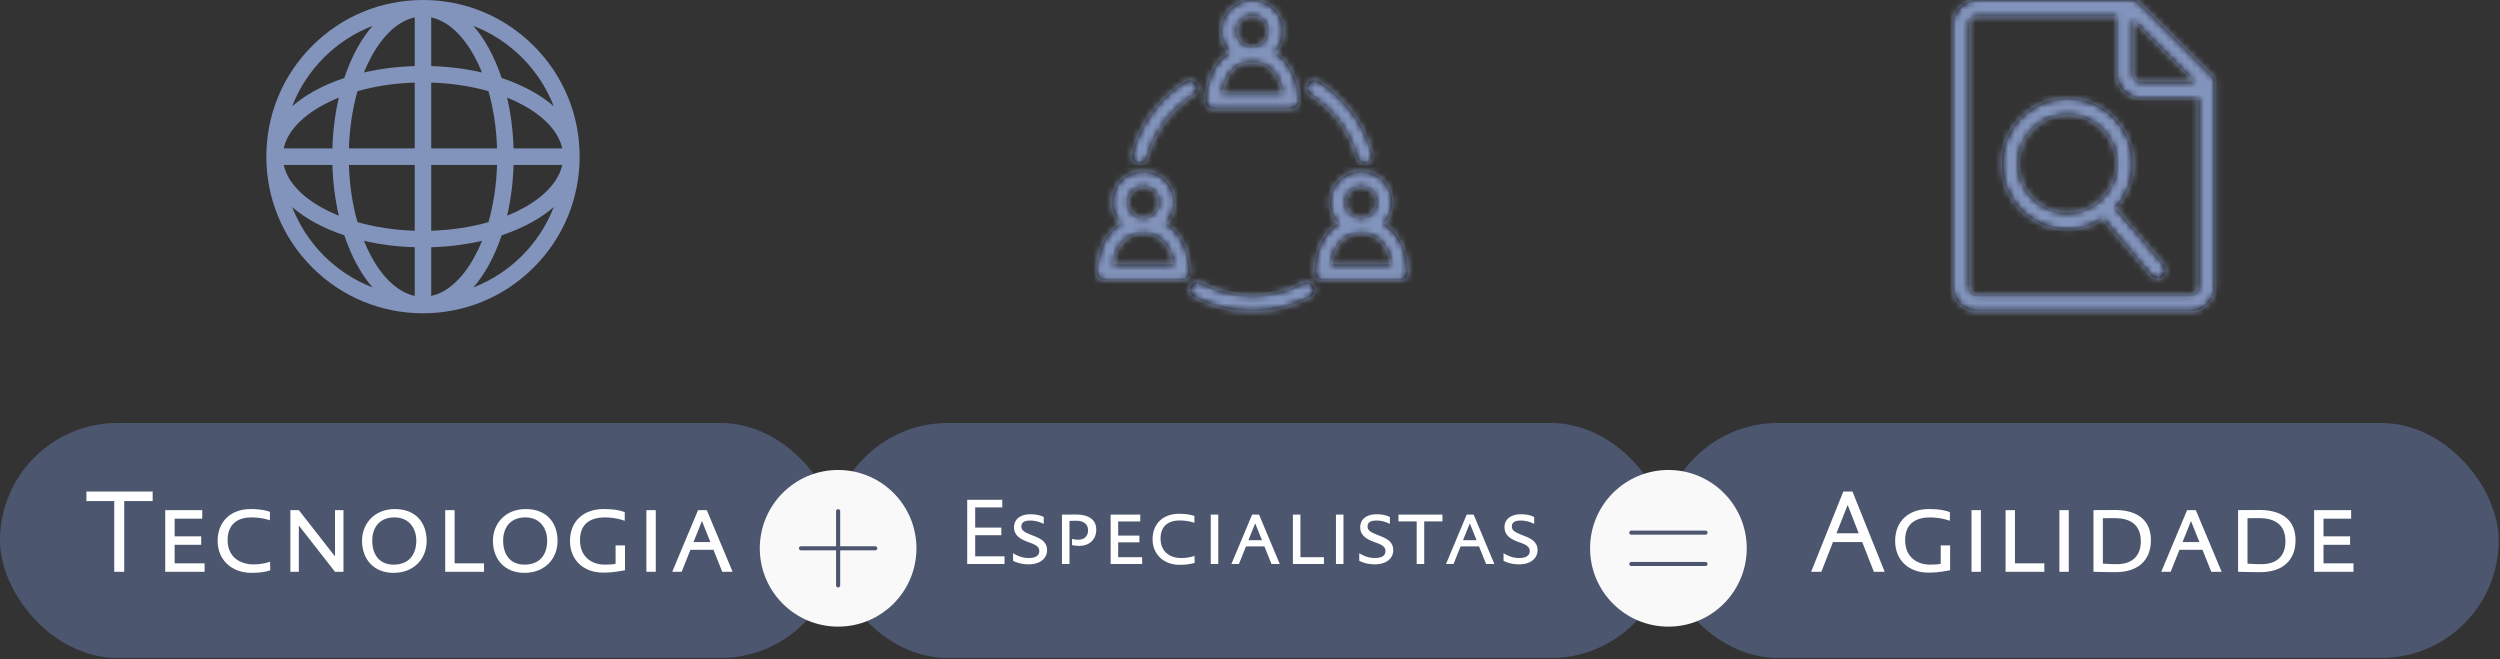
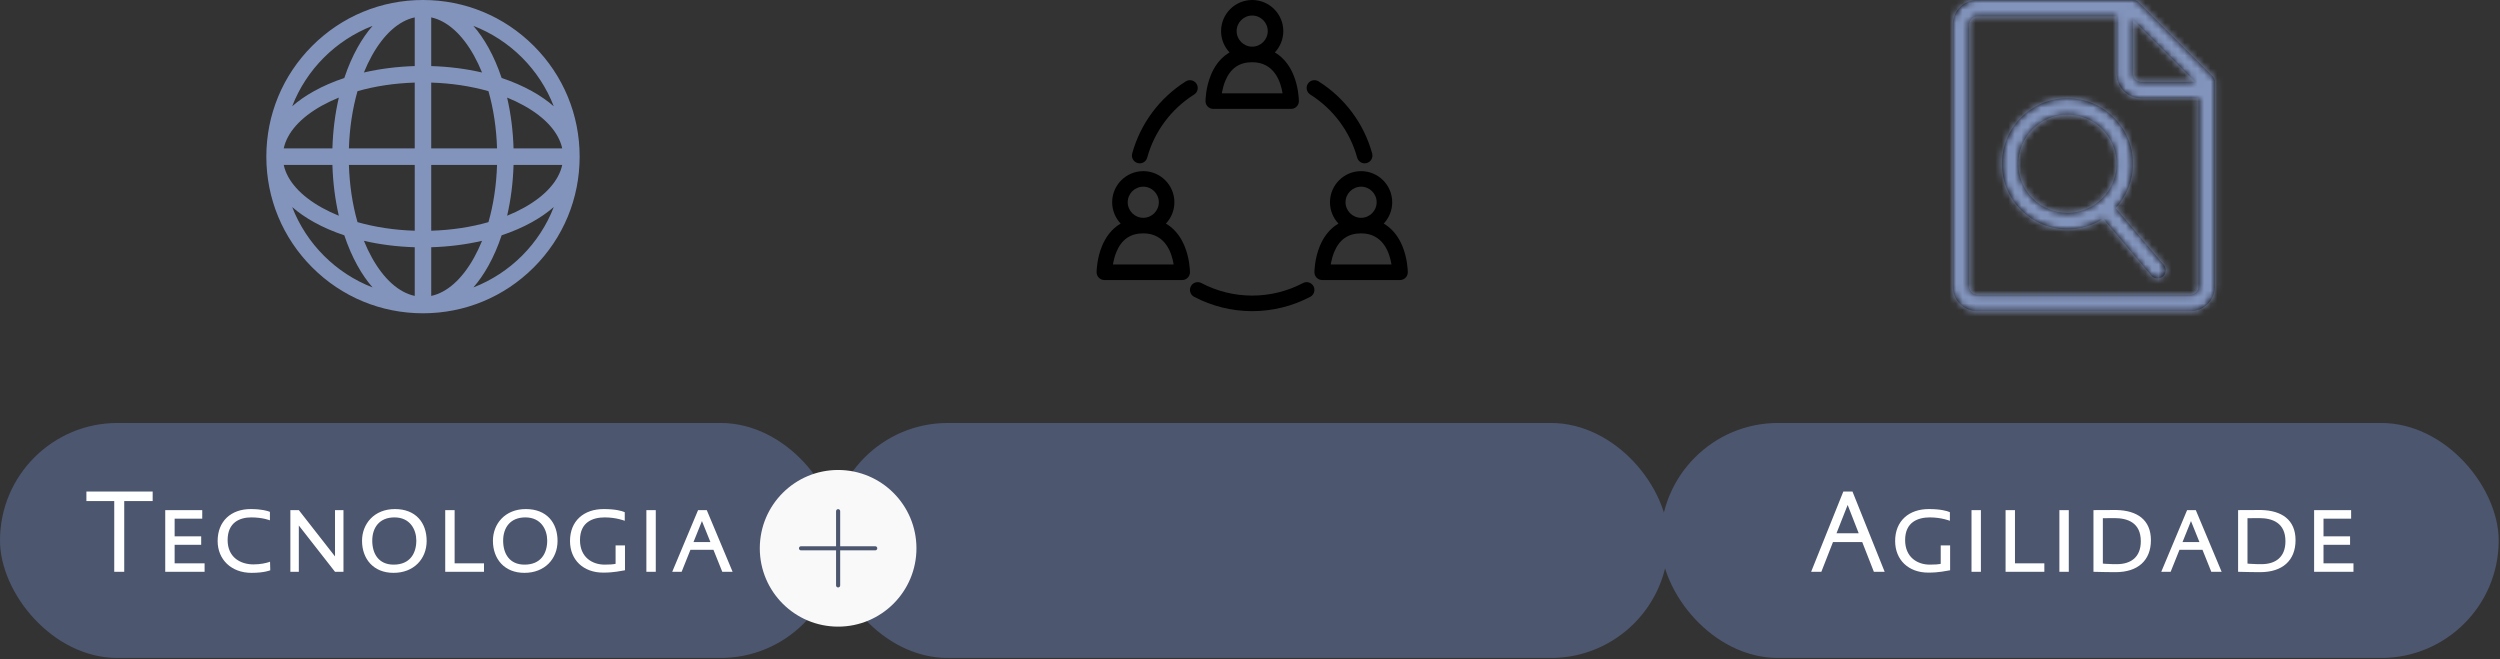
<svg xmlns="http://www.w3.org/2000/svg" xmlns:xlink="http://www.w3.org/1999/xlink" width="383" height="101" viewBox="0 0 383 101">
  <rect x="0" y="0" width="383" height="101" fill="#333333" stroke="none" />
  <defs>
    <path id="prefix__a" d="M33.232 43.858c.307.581.086 1.303-.496 1.61-2.722 1.44-5.8 2.201-8.9 2.201-3.099 0-6.176-.76-8.9-2.2-.582-.308-.804-1.03-.496-1.611.307-.582 1.03-.804 1.61-.496 2.382 1.258 5.073 1.923 7.786 1.923 2.712 0 5.403-.665 7.784-1.923.582-.308 1.304-.086 1.612.496zM7.15 26.219c2.629 0 4.767 2.138 4.767 4.767 0 1.264-.494 2.413-1.3 3.266.251.148.494.312.723.496.899.72 1.614 1.704 2.124 2.929.746 1.788.827 3.559.836 3.954.003.027.003.053.003.079 0 .617-.47 1.125-1.07 1.186l-.122.006H1.192C.534 42.902 0 42.368 0 41.71v-.045c.006-.317.069-2.144.837-3.988.51-1.223 1.225-2.21 2.123-2.93.232-.183.472-.347.723-.495-.804-.853-1.3-2.002-1.3-3.266 0-2.629 2.139-4.767 4.768-4.767zm33.37 0c2.629 0 4.767 2.138 4.767 4.767 0 1.264-.494 2.413-1.3 3.266.251.148.494.312.723.496.899.72 1.614 1.704 2.124 2.929.746 1.788.827 3.559.836 3.954.003.027.003.053.003.079 0 .617-.47 1.125-1.07 1.186l-.122.006h-11.92c-.658 0-1.192-.534-1.192-1.192 0-.081.01-2.047.837-4.033.51-1.223 1.225-2.21 2.123-2.93.232-.183.472-.347.723-.495-.804-.853-1.3-2.002-1.3-3.266 0-2.629 2.139-4.767 4.768-4.767zM7.15 35.751c-1.972 0-3.318.93-4.114 2.841-.241.583-.395 1.172-.49 1.68l-.044.246h9.303c-.277-1.745-1.25-4.767-4.655-4.767zm33.37 0c-1.972 0-3.318.93-4.114 2.841-.241.583-.395 1.172-.491 1.68l-.043.246h9.303c-.277-1.745-1.25-4.767-4.655-4.767zm-33.37-7.15c-1.314 0-2.384 1.07-2.384 2.383s1.07 2.384 2.384 2.384c1.313 0 2.383-1.07 2.383-2.384 0-1.313-1.07-2.384-2.383-2.384zm33.37 0c-1.314 0-2.384 1.07-2.384 2.383s1.07 2.384 2.384 2.384c1.313 0 2.383-1.07 2.383-2.384 0-1.313-1.07-2.384-2.383-2.384zM15.31 12.84c.352.557.186 1.291-.372 1.644-3.53 2.229-6.083 5.663-7.187 9.668-.145.529-.624.874-1.149.874v-.002c-.104 0-.212-.014-.317-.043-.634-.174-1.005-.832-.831-1.466 1.263-4.576 4.18-8.5 8.211-11.048.555-.35 1.292-.185 1.645.372zm18.696-.375c4.033 2.548 6.948 6.471 8.212 11.048.174.634-.198 1.292-.832 1.466-.105.028-.212.043-.317.043v.002c-.522 0-1.004-.346-1.149-.875-1.106-4.004-3.659-7.436-7.186-9.667-.556-.353-.723-1.087-.372-1.645.35-.558 1.087-.722 1.644-.372zM23.836 0c2.629 0 4.767 2.138 4.767 4.767 0 1.263-.494 2.412-1.3 3.266.251.147.494.312.723.495.899.718 1.614 1.705 2.124 2.93.746 1.787.827 3.558.836 3.954.003.026.003.053.003.079 0 .617-.47 1.124-1.07 1.185l-.122.007h-11.92c-.658 0-1.192-.534-1.192-1.192 0-.081.01-2.048.837-4.033.51-1.223 1.225-2.21 2.123-2.93.232-.183.472-.348.723-.495-.804-.854-1.3-2.003-1.3-3.266C19.069 2.138 21.208 0 23.837 0zm0 9.532c-1.972 0-3.318.93-4.114 2.841-.241.582-.395 1.172-.49 1.68l-.044.246h9.303c-.277-1.745-1.25-4.767-4.655-4.767zm0-7.15c-1.314 0-2.384 1.07-2.384 2.383s1.07 2.383 2.384 2.383c1.313 0 2.383-1.07 2.383-2.383 0-1.314-1.07-2.384-2.383-2.384z" />
    <path id="prefix__c" d="M27.598 0c.334 0 .652.13.888.366l11.29 11.29c.233.236.366.555.366.888v31.362c0 2.074-1.688 3.763-3.763 3.763H3.763C1.688 47.669 0 45.98 0 43.906V3.763C0 1.688 1.688 0 3.763 0zm-2.51 2.509H3.764c-.692 0-1.254.562-1.254 1.254v40.143c0 .692.562 1.254 1.254 1.254H36.38c.692 0 1.254-.562 1.254-1.254V15.053h-8.78c-2.076 0-3.764-1.688-3.764-3.763V2.509zm-7.526 12.544c5.535 0 10.036 4.501 10.036 10.036 0 2.614-1.006 4.998-2.65 6.786l7.372 8.711c.446.53.38 1.323-.148 1.77-.236.197-.525.295-.81.295-.357 0-.71-.15-.96-.444L23.035 33.5c-1.575 1.026-3.455 1.625-5.472 1.625-5.534 0-10.035-4.5-10.035-10.035s4.5-10.036 10.035-10.036zm0 2.51c-4.15 0-7.526 3.376-7.526 7.526s3.377 7.527 7.526 7.527c4.15 0 7.527-3.377 7.527-7.527s-3.377-7.527-7.527-7.527zM27.598 3.027v8.262c0 .692.562 1.254 1.254 1.254h8.262l-9.516-9.516z" />
  </defs>
  <g fill="none" fill-rule="evenodd">
    <g transform="translate(0 64.8)">
      <rect width="128.4" height="36" fill="#4C566F" rx="18" />
      <path fill="#FFF" fill-rule="nonzero" d="M23.388 11.964v-1.458H13.236v1.458h4.266V22.8h1.53V11.964h4.356zM31.344 22.8v-1.296h-4.59V18.66h4.068v-1.296h-4.068v-2.7h4.23V13.35h-5.67v9.45h6.03zm10.062-.234l-.036-1.314-.22.078c-.373.12-1.2.336-2.318.336-1.98 0-3.96-1.062-3.96-3.726 0-2.7 1.854-3.474 3.618-3.474 1.764 0 2.862.45 2.862.45V13.62l-.1-.041c-.284-.108-1.187-.391-2.834-.391-3.042 0-5.076 1.872-5.076 4.896 0 2.844 2.106 4.878 5.184 4.878 1.98 0 2.88-.396 2.88-.396zm11.214.234v-9.45h-1.296v7.092L45.78 13.35h-1.296v9.45h1.296v-7.092l5.544 7.092h1.296zm12.744-4.734c0-2.772-1.656-4.878-4.86-4.878-3.186 0-5.04 2.268-5.04 4.86 0 2.754 1.728 4.914 4.824 4.914 3.114 0 5.076-2.142 5.076-4.896zm-1.584-.054c0 1.944-.954 3.69-3.474 3.69-2.286 0-3.276-1.656-3.276-3.672 0-1.962 1.062-3.564 3.402-3.564 2.412 0 3.348 1.89 3.348 3.546zM74.148 22.8v-1.296h-4.5V13.35h-1.44v9.45h5.94zm11.268-4.734c0-2.772-1.656-4.878-4.86-4.878-3.186 0-5.04 2.268-5.04 4.86 0 2.754 1.728 4.914 4.824 4.914 3.114 0 5.076-2.142 5.076-4.896zm-1.584-.054c0 1.944-.954 3.69-3.474 3.69-2.286 0-3.276-1.656-3.276-3.672 0-1.962 1.062-3.564 3.402-3.564 2.412 0 3.348 1.89 3.348 3.546zm11.916 4.554V18.75h-1.44v2.826l-.156.036c-.209.037-.656.09-1.518.09-1.872 0-3.78-1.098-3.78-3.762 0-2.79 1.998-3.474 3.798-3.474 1.782 0 3.06.522 3.06.522v-1.314l-.12-.054c-.31-.127-1.25-.432-3.102-.432-3.06 0-5.166 1.818-5.166 4.896 0 2.898 2.052 4.842 5.076 4.842 1.764 0 2.664-.27 3.348-.36zm4.716.234v-9.45h-1.44v9.45h1.44zm11.772 0l-3.96-9.45h-1.332l-3.96 9.45h1.44l1.35-3.366h3.528l1.35 3.366h1.584zm-3.402-4.554h-2.592l1.296-3.222 1.296 3.222z" />
    </g>
    <path fill="#8394BC" fill-rule="nonzero" d="M81.772 7.028C77.24 2.496 71.212 0 64.8 0c-6.412 0-12.437 2.496-16.97 7.028-4.531 4.532-7.027 10.56-7.027 16.97 0 6.411 2.496 12.437 7.028 16.969 4.532 4.532 10.56 7.028 16.969 7.028 6.41 0 12.437-2.496 16.972-7.028 4.532-4.532 7.028-10.56 7.028-16.97 0-6.409-2.496-12.437-7.028-16.969zm-3.097 15.709c-.081-2.708-.415-5.333-.986-7.789.905.367 1.766.776 2.572 1.223 3.307 1.837 5.346 4.133 5.871 6.563h-7.46l.003.003zm-2.527 0H66.063V12.652c3.1.096 6.076.548 8.769 1.316.77 2.693 1.22 5.667 1.316 8.769zM66.063 10.125v-7.46c2.433.526 4.727 2.564 6.564 5.871.447.806.856 1.668 1.222 2.572-2.455-.57-5.08-.904-7.788-.983h.002zm-2.526-7.462v7.46c-2.708.08-5.333.414-7.789.983.367-.905.776-1.766 1.223-2.572 1.837-3.307 4.133-5.346 6.563-5.871h.003zm0 9.989v10.085H53.452c.096-3.1.548-6.076 1.316-8.769 2.693-.77 5.667-1.22 8.769-1.316zM50.925 22.737h-7.46c.526-2.433 2.564-4.727 5.871-6.564.806-.447 1.668-.856 2.572-1.222-.57 2.455-.904 5.08-.983 7.788v-.002zm0 2.526c.081 2.708.415 5.333.983 7.789-.904-.367-1.766-.776-2.572-1.223-3.307-1.837-5.345-4.133-5.87-6.563h7.46v-.003zm2.527 0h10.085v10.085c-3.1-.096-6.076-.548-8.769-1.316-.77-2.693-1.22-5.667-1.316-8.769zm10.085 12.612v7.46c-2.433-.526-4.727-2.564-6.564-5.871-.447-.806-.856-1.668-1.222-2.572 2.455.57 5.08.904 7.788.985l-.002-.002zm2.526 7.462v-7.46c2.708-.08 5.333-.414 7.789-.985-.367.904-.776 1.766-1.223 2.572-1.837 3.307-4.133 5.345-6.563 5.87l-.003.003zm0-9.989V25.263h10.085c-.096 3.1-.548 6.076-1.316 8.769-2.693.77-5.667 1.22-8.769 1.316zm12.612-10.085h7.46c-.526 2.433-2.564 4.727-5.871 6.564-.806.447-1.668.856-2.572 1.222.57-2.455.904-5.08.983-7.788v.002zm6.164-8.98c-.955-.835-2.074-1.613-3.348-2.32-1.414-.786-2.973-1.46-4.64-2.014-.556-1.667-1.228-3.226-2.014-4.64-.707-1.274-1.485-2.393-2.32-3.348 5.645 2.18 10.142 6.68 12.322 12.321zM57.082 3.96c-.834.955-1.612 2.074-2.32 3.348-.785 1.414-1.46 2.973-2.013 4.64-1.667.556-3.226 1.228-4.64 2.014-1.274.707-2.393 1.485-3.348 2.32 2.18-5.645 6.68-10.142 12.321-12.322zm-12.32 27.757c.954.834 2.073 1.612 3.347 2.32 1.414.785 2.973 1.46 4.64 2.013.556 1.667 1.228 3.226 2.014 4.64.707 1.274 1.485 2.393 2.32 3.348-5.645-2.18-10.142-6.68-12.322-12.321zm27.756 12.32c.834-.954 1.612-2.073 2.319-3.347.786-1.414 1.46-2.973 2.014-4.64 1.667-.556 3.226-1.228 4.64-2.014 1.274-.707 2.393-1.485 3.348-2.32-2.18 5.645-6.68 10.142-12.321 12.322z" />
    <g>
      <g transform="translate(127.2) translate(0 64.8)">
        <rect width="128.4" height="36" fill="#4C566F" rx="18" />
-         <path fill="#FFF" fill-rule="nonzero" d="M26.693 21.6v-1.166H22.2v-3.24h4.004v-1.167H22.2v-3.096h4.148v-1.166h-5.372V21.6h5.717zm6.523-2.117c0-1.197-.873-1.713-1.843-2.106l-.784-.31c-.814-.332-1.318-.613-1.318-1.198 0-.706.547-.922 1.397-.922 1.123 0 2.03.519 2.03.519v-1.052l-.06-.035c-.188-.104-.825-.397-2-.397-1.41 0-2.49.677-2.49 2.002 0 1.31 1.065 1.829 2.016 2.203l.723.267c.589.23 1.134.533 1.134 1.173 0 .821-.777 1.066-1.656 1.066-1.339 0-2.361-.749-2.361-.749v1.166l.078.046c.243.13 1.046.502 2.326.502 1.8 0 2.808-.965 2.808-2.175zm7.532-3.139c0-1.613-1.282-2.318-3.053-2.318l-2.203.014v7.56h1.152v-6.595l.31-.017c.175-.006.43-.012.77-.012 1.008 0 1.77.475 1.77 1.454 0 1.023-.705 1.455-1.511 1.455-.576 0-.95-.13-.95-.13v.95l.17.04c.191.038.531.09.953.09 1.396 0 2.592-.878 2.592-2.491zm7.027 5.256v-1.037h-3.672v-2.275h3.254v-1.037h-3.254v-2.16h3.384V14.04H42.95v7.56h4.824zm8.05-.187l-.03-1.051-.142.051c-.281.093-.959.28-1.888.28-1.584 0-3.168-.85-3.168-2.981 0-2.16 1.483-2.78 2.895-2.78 1.41 0 2.29.36 2.29.36v-1.036l-.171-.065c-.3-.1-1.002-.28-2.177-.28-2.434 0-4.06 1.497-4.06 3.916 0 2.275 1.684 3.903 4.146 3.903 1.584 0 2.304-.317 2.304-.317zm3.614.187v-7.56h-1.152v7.56h1.152zm9.417 0l-3.168-7.56h-1.065l-3.168 7.56h1.152l1.08-2.693h2.822l1.08 2.693h1.267zm-2.721-3.643H64.06l1.037-2.578 1.037 2.578zm9.49 3.643v-1.037h-3.6V14.04h-1.153v7.56h4.752zm2.995 0v-7.56h-1.152v7.56h1.152zm7.632-2.117c0-1.197-.874-1.713-1.844-2.106l-.784-.31c-.814-.332-1.318-.613-1.318-1.198 0-.706.547-.922 1.397-.922 1.123 0 2.03.519 2.03.519v-1.052l-.06-.035c-.188-.104-.825-.397-1.999-.397-1.411 0-2.491.677-2.491 2.002 0 1.31 1.065 1.829 2.016 2.203l.723.267c.59.23 1.134.533 1.134 1.173 0 .821-.777 1.066-1.656 1.066-1.339 0-2.361-.749-2.361-.749v1.166l.078.046c.244.13 1.046.502 2.327.502 1.8 0 2.808-.965 2.808-2.175zm7.53-4.406V14.04h-6.738v1.037h2.793V21.6h1.152v-6.523h2.794zm7.95 6.523l-3.168-7.56h-1.066L94.33 21.6h1.152l1.08-2.693h2.822l1.08 2.693h1.268zm-2.722-3.643h-2.074l1.037-2.578 1.037 2.578zm9.346 1.526c0 1.21-1.008 2.175-2.808 2.175-1.556 0-2.405-.548-2.405-.548v-1.166l.16.105c.339.206 1.177.644 2.201.644.879 0 1.656-.245 1.656-1.066 0-.907-1.094-1.137-1.857-1.44l-.32-.13c-.854-.37-1.696-.908-1.696-2.073 0-1.325 1.08-2.002 2.491-2.002 1.426 0 2.06.432 2.06.432v1.052l-.16-.081c-.308-.146-1.029-.438-1.871-.438-.85 0-1.397.216-1.397.922 0 .585.504.866 1.318 1.197l.612.243c1.036.403 2.016.907 2.016 2.174z" />
      </g>
      <g transform="translate(127.2) translate(40.8)">
        <mask id="prefix__b" fill="#fff">
          <use xlink:href="#prefix__a" />
        </mask>
        <use fill="#000" fill-rule="nonzero" xlink:href="#prefix__a" />
        <g fill="#8394BC" mask="url(#prefix__b)">
-           <path d="M0 0H187V187.87H0z" transform="translate(-71.503 -69.517)" />
-         </g>
+           </g>
      </g>
    </g>
    <g>
      <g transform="translate(254.4) translate(0 64.8)">
        <rect width="128.4" height="36" fill="#4C566F" rx="18" />
        <path fill="#FFF" fill-rule="nonzero" d="M34.332 22.8L29.4 10.506h-1.404L23.064 22.8h1.566l1.782-4.554h4.482l1.782 4.554h1.656zm-3.978-5.904h-3.402l1.71-4.338 1.692 4.338zm14.004 5.67V18.75h-1.44v2.826l-.157.036c-.208.037-.655.09-1.517.09-1.872 0-3.78-1.098-3.78-3.762 0-2.79 1.998-3.474 3.798-3.474 1.782 0 3.06.522 3.06.522v-1.314l-.12-.054c-.311-.127-1.25-.432-3.102-.432-3.06 0-5.166 1.818-5.166 4.896 0 2.898 2.052 4.842 5.076 4.842 1.764 0 2.664-.27 3.348-.36zm4.716.234v-9.45h-1.44v9.45h1.44zm9.72 0v-1.296h-4.5V13.35h-1.44v9.45h5.94zm3.744 0v-9.45h-1.44v9.45h1.44zm12.582-4.842c0-3.147-2.14-4.545-5.25-4.623l-2.334.005-1.218.01v9.45l1.925.041c.484.008 1.001.013 1.477.013 3.366 0 5.4-1.764 5.4-4.896zm-1.548.162c0 2.43-1.512 3.51-3.672 3.51l-.703-.007c-1.04-.02-1.44-.083-1.44-.083v-6.948l1.334-.017.449-.001c2.016 0 4.032.702 4.032 3.546zm12.384 4.68l-3.96-9.45h-1.332l-3.96 9.45h1.44l1.35-3.366h3.528l1.35 3.366h1.584zm-3.402-4.554h-2.592l1.296-3.222 1.296 3.222zm14.724-.288c0-3.147-2.14-4.545-5.25-4.623l-2.334.005-1.218.01v9.45l1.925.041c.484.008 1.001.013 1.477.013 3.366 0 5.4-1.764 5.4-4.896zm-1.548.162c0 2.43-1.512 3.51-3.672 3.51l-.703-.007c-1.04-.02-1.44-.083-1.44-.083v-6.948l1.334-.017.449-.001c2.016 0 4.032.702 4.032 3.546zm10.422 4.68h-6.03v-9.45h5.67v1.314h-4.23v2.7h4.068v1.296h-4.068v2.844h4.59V22.8z" />
      </g>
      <g transform="translate(254.4) translate(44.772)">
        <mask id="prefix__d" fill="#fff">
          <use xlink:href="#prefix__c" />
        </mask>
        <use fill="#000" fill-rule="nonzero" xlink:href="#prefix__c" />
        <g fill="#8394BC" mask="url(#prefix__d)">
          <path d="M0 0H156V156.726H0z" transform="translate(-59.586 -53.628)" />
        </g>
      </g>
    </g>
    <g transform="translate(116.4 72)">
      <circle cx="12" cy="12" r="12" fill="#F9F9F9" />
      <path fill="#4C566F" fill-rule="nonzero" d="M17.684 11.684h-5.368V6.316C12.316 6.14 12.174 6 12 6c-.174 0-.316.141-.316.316v5.368H6.316c-.175 0-.316.142-.316.316 0 .174.141.316.316.316h5.368v5.368c0 .175.142.316.316.316.174 0 .316-.141.316-.316v-5.368h5.368c.175 0 .316-.142.316-.316 0-.174-.141-.316-.316-.316z" />
    </g>
    <g transform="translate(243.6 72)">
-       <circle cx="12" cy="12" r="12" fill="#F9F9F9" />
      <g fill="#4C566F" fill-rule="nonzero">
        <path d="M11.684.884H.316C.14.884 0 1.026 0 1.2c0 .174.141.316.316.316h11.368c.175 0 .316-.142.316-.316 0-.174-.141-.316-.316-.316zM11.684 5.684H.316C.14 5.684 0 5.826 0 6c0 .174.141.316.316.316h11.368c.175 0 .316-.142.316-.316 0-.174-.141-.316-.316-.316z" transform="translate(6 8.4)" />
      </g>
    </g>
  </g>
</svg>